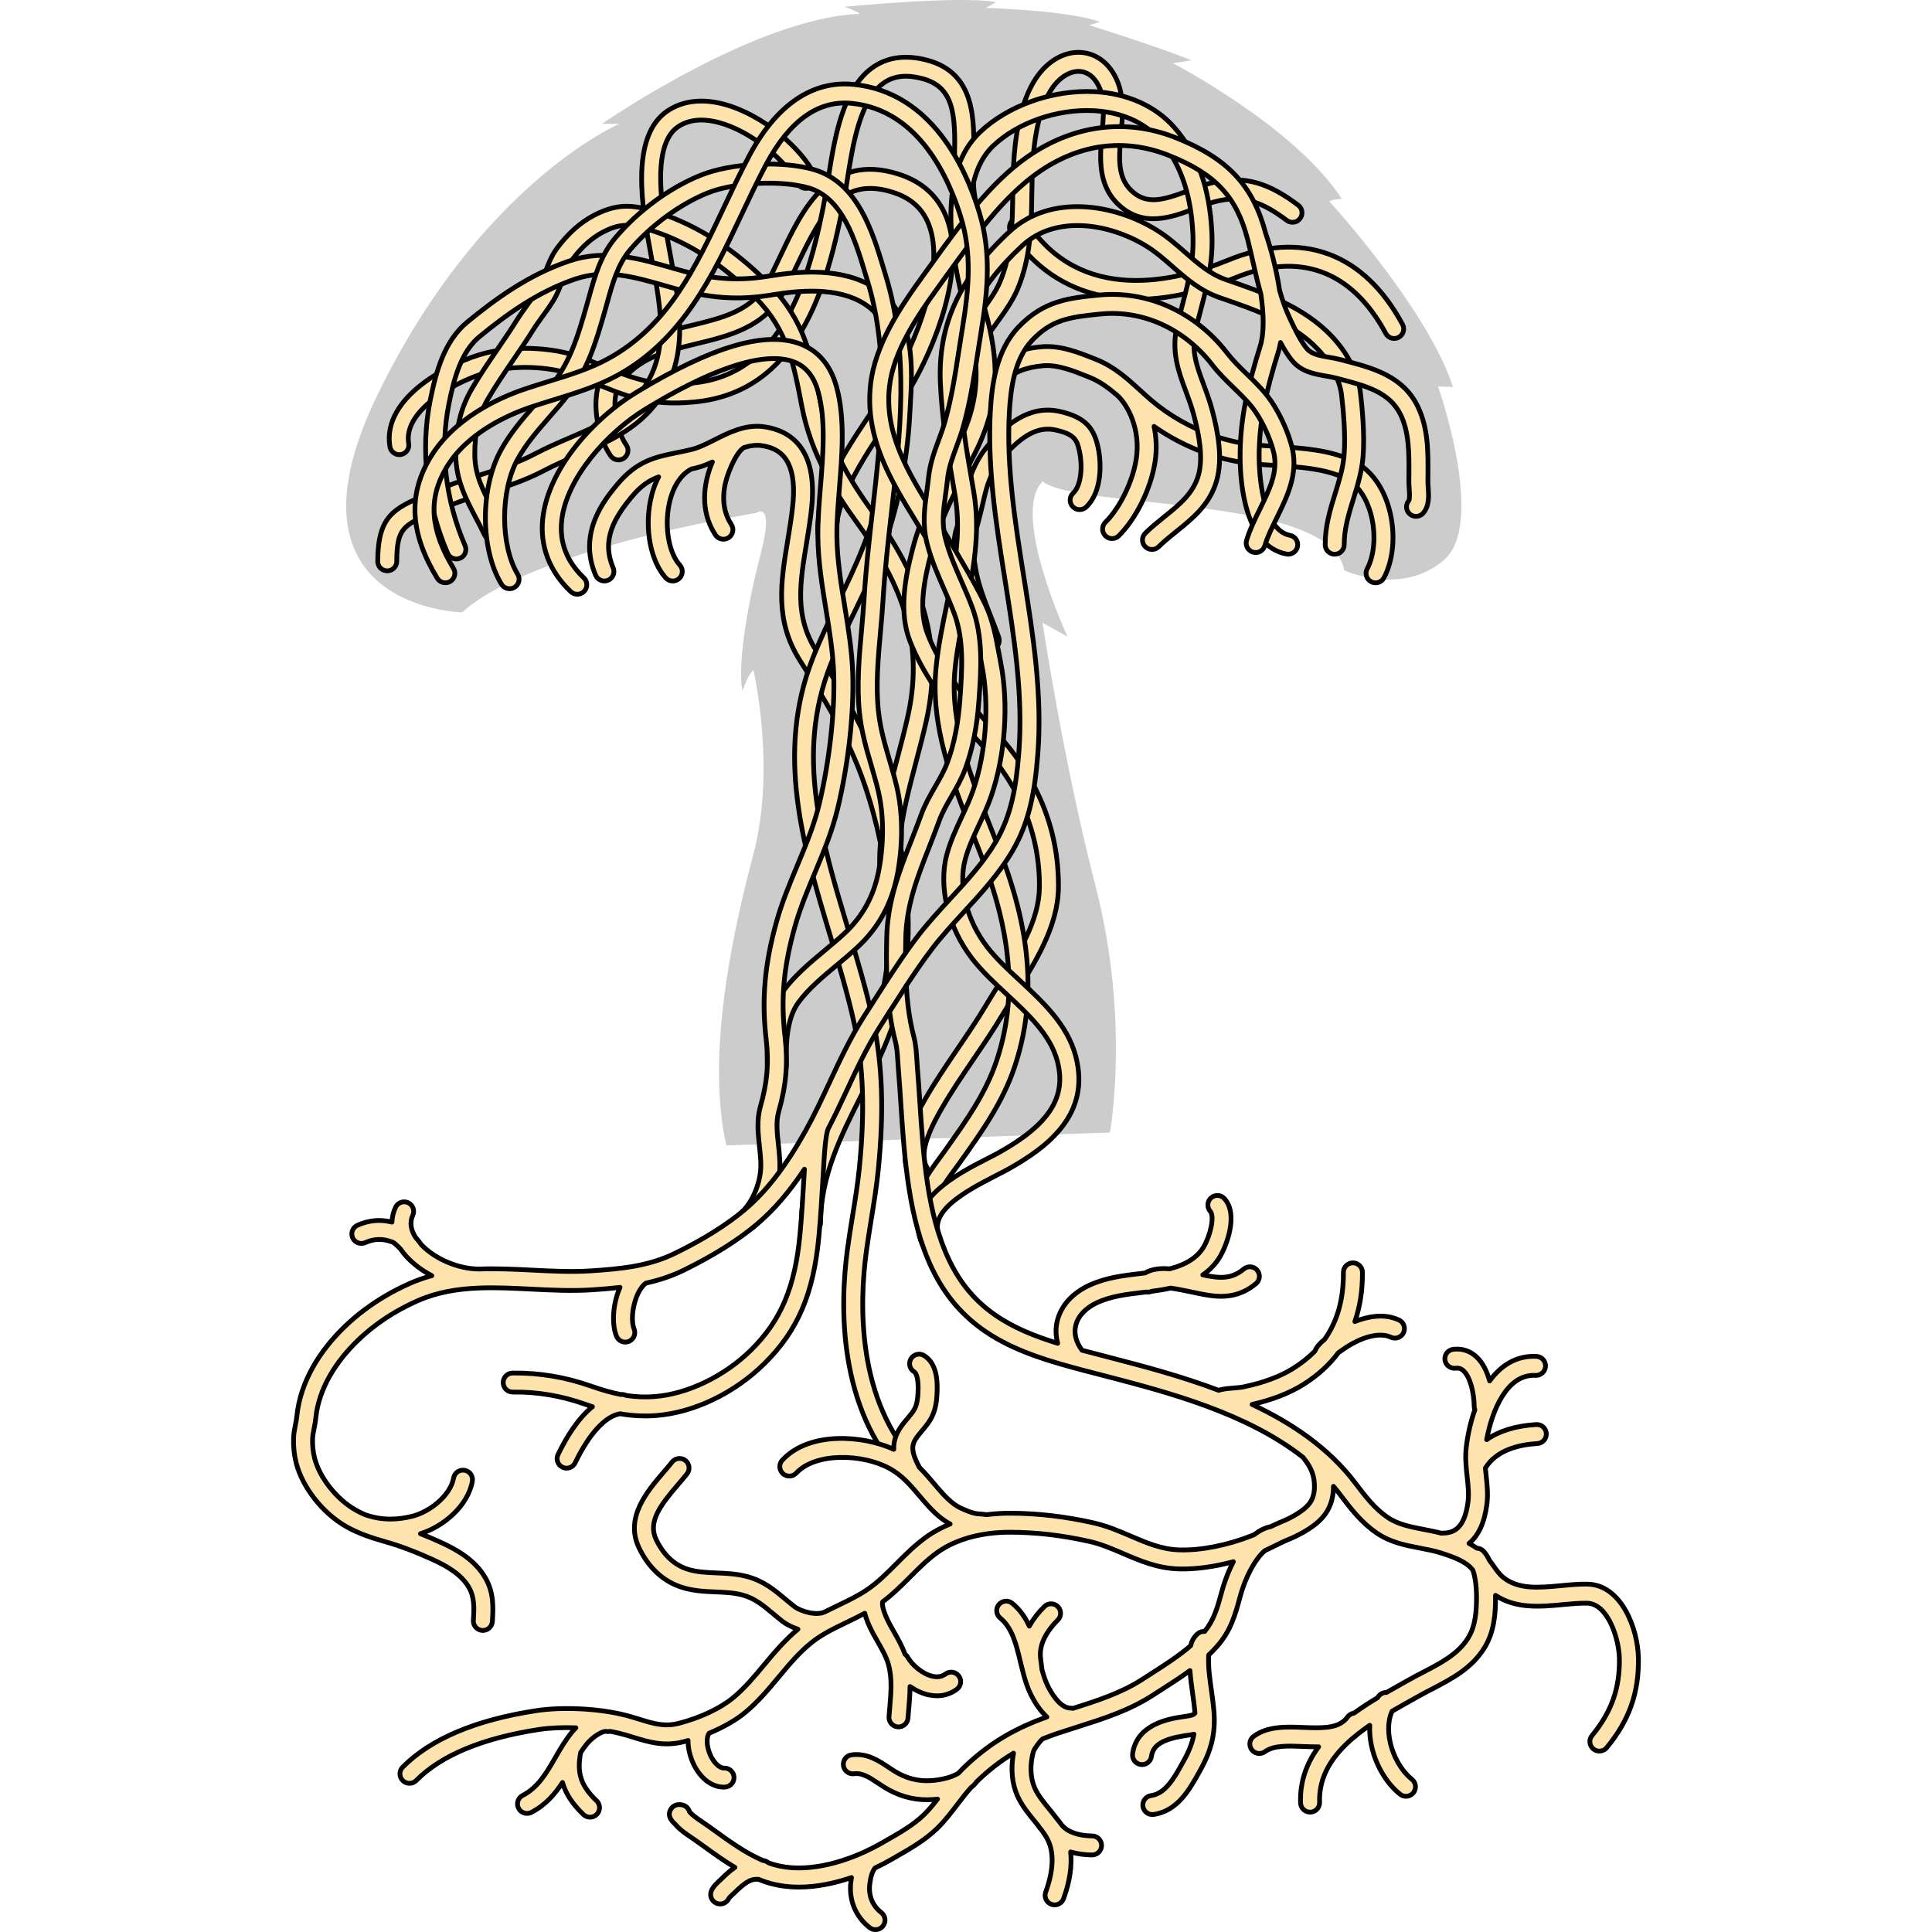
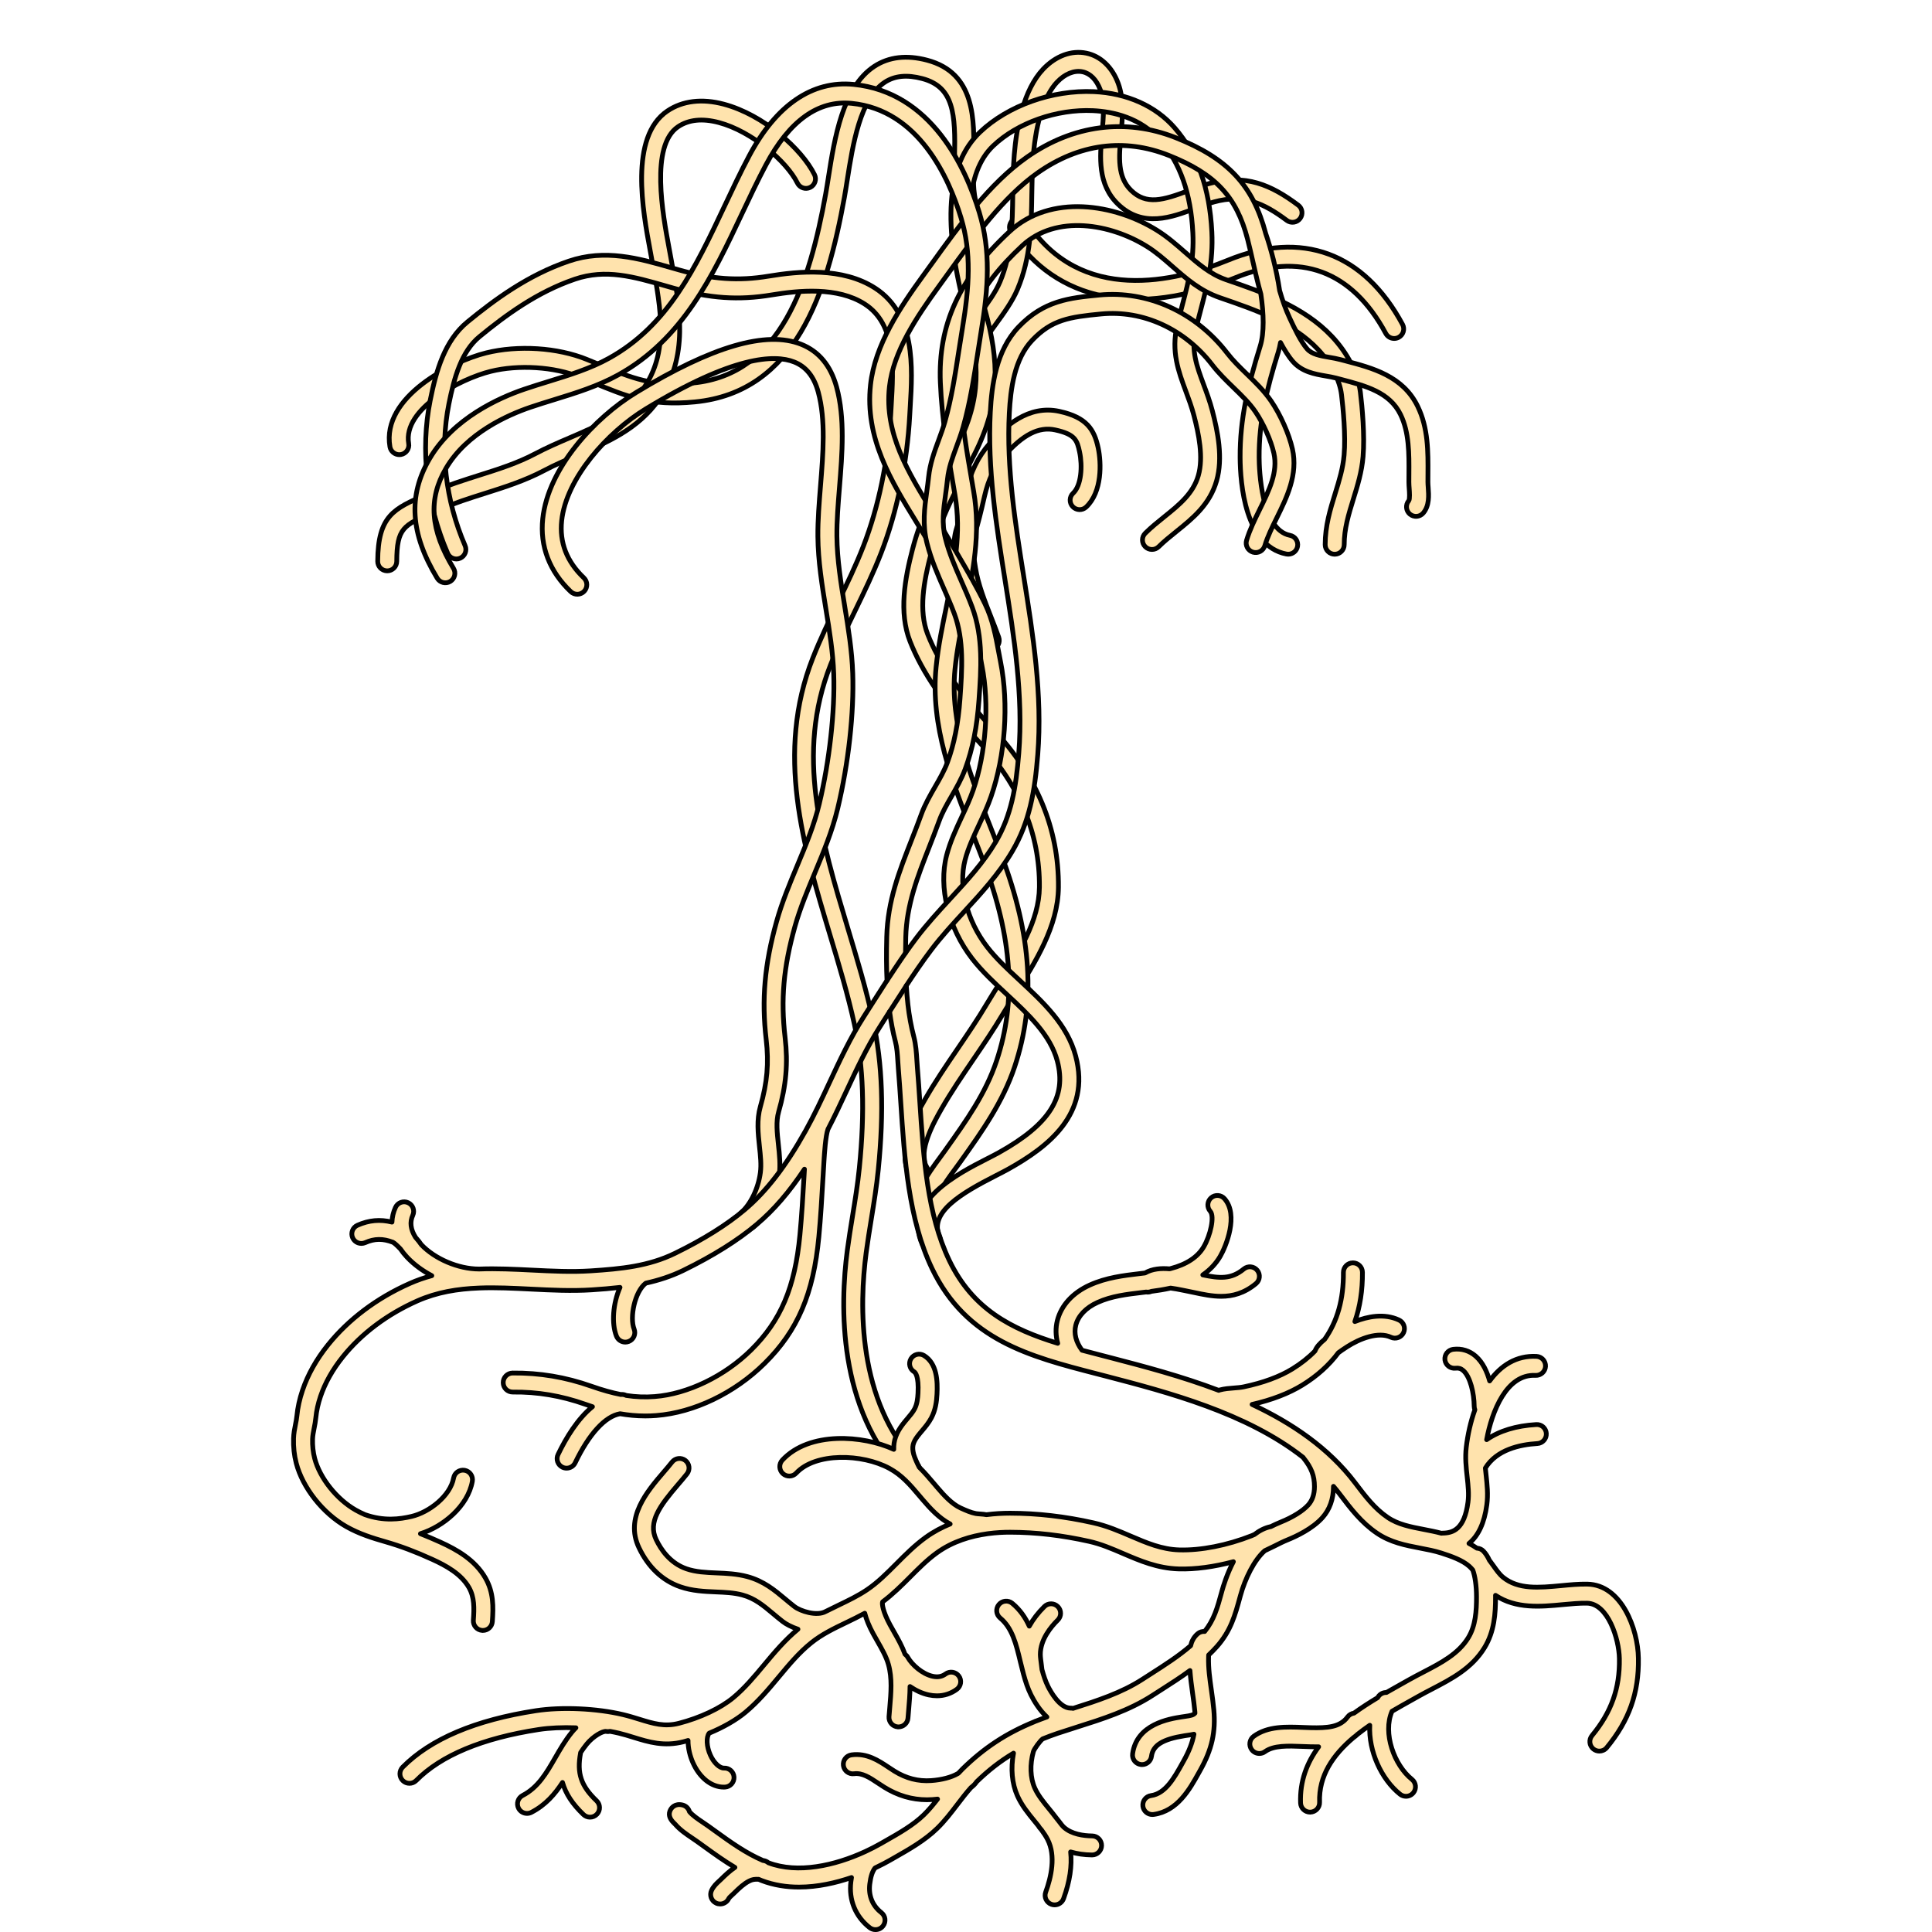
<svg xmlns="http://www.w3.org/2000/svg" version="1.1" id="Layer_1" width="800px" height="800px" viewBox="0 0 283.809 406.248" enable-background="new 0 0 283.809 406.248" xml:space="preserve">
  <g>
-     <path id="changecolor" fill="#CCCCCC" d="M97.831,107.845c0,0,3.939-2.895,0.822,8.953s-4.78,24.111-3.741,28.476   c1.247-3.741,2.296-4.364,2.296-4.364s4.789,20.576,0,38.658c-4.789,18.083-9.852,42.782-5.694,61.281l80.646-2.705   c0,0,4.332-23.426-3.022-51.855c-6.79-26.246-11.135-55.355-11.135-55.355l5.249,2.957c0,0-12.073-26.031-5.214-32.684   c7.274,6.028,60.858,2.747,63.391,18.708c0,0,11.938,5.563,20.941-2.124c9.004-7.689-1.213-36.52-1.213-36.52s0.607,0,3.136,0.102   c-5.261-16.389-25.999-39.049-25.999-39.049s0.506-0.404,2.631-0.506c-9.813-15.174-35.507-28.527-35.507-28.527s0,0,3.845-0.606   c-6.778-2.833-21.447-7.385-21.447-7.385s0,0,2.262-0.708c-6.742-2.429-24.012-2.934-24.012-2.934s0,0,2.226-1.215   c-7.79-1.416-32.17,1.012-32.17,1.012s0.988-0.01,3.557,1.457C97.662,3.646,65.374,26.028,65.374,26.028h3.669   c0,0-29.354,12.476-51.002,57.239s17.979,45.498,17.979,45.498S46.419,116.751,97.831,107.845z" />
    <g>
-       <path fill="#FFE3AD" stroke="#000000" stroke-linecap="round" stroke-linejoin="round" stroke-miterlimit="10" d="    M112.756,113.935c-1.029,0-1.903-0.789-1.991-1.832c-0.675-8.046,6.914-19.117,12.455-27.202c1.513-2.207,2.819-4.113,3.658-5.535    c4.095-6.939,10.872-22.581,7.215-32.116c-1.302-3.395-3.794-5.63-7.618-6.834c-10.38-3.269-14.63,3.811-19.926,14.987    c-0.973,2.052-1.979,4.174-3.034,6.086c-4.064,7.355-11.317,9.109-18.332,10.806c-6.402,1.549-12.45,3.012-16.115,8.557    c-2.032,3.073-0.612,9.883,1.391,12.699c0.64,0.899,0.43,2.148-0.471,2.789c-0.901,0.641-2.149,0.428-2.789-0.471    c-2.717-3.819-4.639-12.428-1.468-17.224c4.532-6.857,11.639-8.576,18.512-10.238c6.458-1.562,12.558-3.037,15.771-8.853    c0.996-1.803,1.932-3.775,2.921-5.864c4.572-9.646,10.263-21.653,24.742-17.091c4.993,1.573,8.409,4.674,10.151,9.219    c4.196,10.938-2.743,27.512-7.504,35.58c-0.908,1.539-2.25,3.497-3.804,5.764c-4.908,7.16-12.325,17.98-11.769,24.606    c0.092,1.101-0.726,2.067-1.826,2.161C112.868,113.933,112.812,113.935,112.756,113.935z" />
      <path fill="#FFE3AD" stroke="#000000" stroke-linecap="round" stroke-linejoin="round" stroke-miterlimit="10" d="M231.94,71.173    c-0.712,0-1.401-0.381-1.763-1.052c-7.137-13.237-18.103-17.282-31.708-11.696c-20.535,8.43-37.702,4.953-47.102-9.542    c-0.602-0.927-0.337-2.165,0.59-2.767c0.925-0.601,2.164-0.338,2.766,0.59c11.3,17.424,31.308,12.502,42.227,8.02    c15.562-6.389,28.611-1.596,36.749,13.497c0.523,0.972,0.161,2.186-0.812,2.71C232.586,71.095,232.261,71.173,231.94,71.173z" />
      <path fill="#FFE3AD" stroke="#000000" stroke-linecap="round" stroke-linejoin="round" stroke-miterlimit="10" d="M22.744,95.604    c-0.956,0-1.802-0.688-1.969-1.661c-1.819-10.563,13.124-17.979,20.22-19.738c6.724-1.668,15.043-1.129,21.188,1.375    c0.918,0.374,1.79,0.736,2.627,1.082c7.044,2.924,11.294,4.687,19.71,3.867c18.546-1.81,24.498-21.094,27.875-39.721    c0.202-1.117,0.396-2.355,0.603-3.67c1.248-7.946,2.956-18.83,9.644-23.198c3.046-1.989,6.773-2.421,11.076-1.287    c10.191,2.688,9.963,12.585,9.779,20.536c-0.088,3.778-0.17,7.347,0.683,9.967c0.341,1.051-0.233,2.18-1.284,2.521    c-1.053,0.343-2.179-0.234-2.521-1.283c-1.063-3.27-0.973-7.168-0.877-11.297c0.211-9.143-0.142-14.82-6.8-16.576    c-3.211-0.848-5.782-0.596-7.869,0.768c-5.199,3.396-6.748,13.265-7.879,20.471c-0.212,1.348-0.411,2.617-0.619,3.764    c-3.644,20.096-10.226,40.918-31.422,42.987c-9.408,0.917-14.272-1.101-21.632-4.153c-0.828-0.344-1.692-0.702-2.603-1.072    c-5.33-2.172-12.852-2.654-18.717-1.198c-6.432,1.596-18.497,7.881-17.241,15.178c0.188,1.089-0.543,2.123-1.632,2.311    C22.971,95.594,22.856,95.604,22.744,95.604z" />
      <path fill="#FFE3AD" stroke="#000000" stroke-linecap="round" stroke-linejoin="round" stroke-miterlimit="10" d="M20.201,120.035    c-0.004,0-0.007,0-0.011,0c-1.104-0.006-1.995-0.906-1.989-2.011c0.053-9.616,3.418-11.077,10.123-13.986l1.379-0.601    c3.185-1.399,6.506-2.45,9.717-3.467c4.211-1.332,8.188-2.59,11.918-4.57c2.353-1.249,4.823-2.311,7.212-3.336    c6.059-2.601,11.78-5.058,15.482-10.303c5.398-7.648,3.737-16.689,1.979-26.261l-0.493-2.678c-1.566-8.4-4.482-24.038,3.601-29.49    c3.18-2.146,7.271-2.642,11.832-1.433c8.36,2.215,16.422,9.422,19.097,14.829c0.489,0.989,0.084,2.189-0.906,2.679    c-0.994,0.49-2.19,0.084-2.68-0.905c-2.25-4.548-9.594-10.897-16.535-12.736c-3.462-0.917-6.343-0.619-8.571,0.883    c-5.906,3.983-3.203,18.476-1.904,25.44l0.495,2.688c1.83,9.964,3.722,20.268-2.646,29.29c-4.354,6.168-10.87,8.967-17.172,11.672    c-2.314,0.994-4.708,2.021-6.915,3.193c-4.052,2.15-8.39,3.523-12.586,4.852c-3.11,0.984-6.327,2.002-9.314,3.314l-1.396,0.607    c-6.354,2.758-7.677,3.332-7.715,10.34C22.195,119.147,21.301,120.035,20.201,120.035z" />
      <path fill="#FFE3AD" stroke="#000000" stroke-linecap="round" stroke-linejoin="round" stroke-miterlimit="10" d="M140.539,81.208    c-0.042,0-0.083,0-0.125-0.004c-1.103-0.067-1.941-1.017-1.873-2.119c0.302-4.879,3.339-9.057,6.276-13.097    c1.713-2.354,3.33-4.579,4.236-6.729c2.508-5.953,2.597-12.014,2.689-18.432c0.04-2.717,0.08-5.525,0.315-8.354    c0.479-5.763,1.923-13.554,6.077-17.942c2.626-2.774,5.93-3.999,9.064-3.356c2.996,0.613,5.438,2.92,6.701,6.33    c1.261,3.409,0.923,7.166,0.596,10.799c-0.43,4.773-0.801,8.896,2.138,11.742c3.194,3.089,6.69,2.074,12.071,0.036    c1.407-0.533,2.862-1.085,4.299-1.479c7.705-2.115,13.067,0.283,18.754,4.537c0.885,0.662,1.064,1.915,0.403,2.799    c-0.66,0.885-1.914,1.066-2.8,0.404c-4.881-3.652-9.146-5.576-15.297-3.883c-1.256,0.344-2.561,0.839-3.941,1.362    c-4.908,1.861-11.02,4.179-16.271-0.901c-4.312-4.176-3.795-9.914-3.339-14.977c0.3-3.338,0.584-6.489-0.364-9.051    c-0.783-2.115-2.115-3.465-3.751-3.801c-1.748-0.357-3.703,0.439-5.358,2.188c-2.618,2.768-4.393,8.281-4.995,15.525    c-0.224,2.691-0.264,5.431-0.302,8.08c-0.095,6.518-0.193,13.256-3.004,19.926c-1.085,2.576-2.916,5.094-4.687,7.529    c-2.601,3.576-5.29,7.275-5.52,10.991C142.468,80.392,141.587,81.208,140.539,81.208z" />
      <g>
-         <path fill="#FFE3AD" stroke="#000000" stroke-linecap="round" stroke-linejoin="round" stroke-miterlimit="10" d="     M111.321,84.735c-1.848-9.655-3.308-17.28-10.786-24.925c-7.139-7.295-14.951-12.361-23.221-15.057     c-4.696-1.531-8.181-2.323-13.609,0.508c-2.86,1.49-5.479,3.82-7.784,6.924c-1.229,1.654-1.901,3.468-2.552,5.221     c-0.481,1.301-0.938,2.529-1.592,3.621c-0.649,1.082-1.395,2.107-2.185,3.193c-0.719,0.989-1.462,2.012-2.138,3.096     c-1.294,2.072-2.705,4.139-4.07,6.137c-1.847,2.703-3.757,5.5-5.455,8.42c-2.307,3.965-3.39,8.529-3.312,13.954     c0.077,5.198,2.203,9.231,4.259,13.132c0.607,1.15,1.235,2.342,1.805,3.552c0.471,1.001,1.668,1.427,2.661,0.958     c1-0.471,1.429-1.662,0.958-2.662c-0.608-1.292-1.258-2.523-1.885-3.713c-2.005-3.803-3.735-7.086-3.798-11.324     c-0.068-4.678,0.838-8.565,2.769-11.886c1.626-2.795,3.494-5.529,5.301-8.175c1.388-2.031,2.823-4.132,4.161-6.274     c0.602-0.964,1.271-1.886,1.98-2.862c0.806-1.107,1.639-2.254,2.378-3.488c0.847-1.41,1.389-2.873,1.913-4.287     c0.578-1.559,1.123-3.03,2.012-4.227c1.941-2.613,4.103-4.553,6.423-5.762c3.951-2.059,6.131-1.683,10.52-0.252     c7.651,2.494,14.919,7.222,21.602,14.053c6.636,6.781,7.929,13.533,9.718,22.879c1.954,10.202,7.092,18.262,11.858,24.799     c10.426,14.299,13.536,26.382,10.402,40.402c-0.616,2.756-1.357,5.573-2.075,8.297c-0.721,2.736-1.445,5.498-2.07,8.281     c-0.35-1.161-0.72-2.322-1.113-3.482c-3.549-10.463-8.89-18.909-14.056-27.078c-4.506-7.123-3.344-14.159-1.999-22.305     c0.411-2.493,0.837-5.07,1.113-7.754c1.286-12.485-4.616-16.072-9.794-16.883c-2.051-0.32-3.952-0.02-5.729,0.554     c-0.02,0.007-0.039,0.009-0.059,0.017c-0.011,0.004-0.021,0.011-0.031,0.016c-1.682,0.552-3.252,1.341-4.728,2.088     c-1.712,0.867-3.328,1.686-4.936,2.076c-1.106,0.268-2.141,0.479-3.118,0.677c-4.469,0.909-8.328,1.694-12.48,6.671     c-2.52,3.021-8.422,10.096-4.55,19.096c0.436,1.014,1.614,1.482,2.627,1.047c1.015-0.438,1.483-1.613,1.047-2.629     c-2.549-5.925,0.391-10.688,3.948-14.951c1.912-2.293,3.658-3.429,5.622-4.151c-0.781,1.487-1.373,3.199-1.749,5.103     c-1.199,6.072,0.133,12.707,3.238,16.134c0.396,0.437,0.938,0.657,1.483,0.657c0.479,0,0.959-0.171,1.342-0.518     c0.818-0.742,0.881-2.007,0.14-2.825c-2.274-2.51-3.233-7.84-2.279-12.673c0.721-3.646,2.439-6.375,4.722-7.533     c0.315-0.071,0.624-0.137,0.951-0.217c1.2-0.291,2.343-0.746,3.455-1.256c-0.094,0.229-0.188,0.442-0.281,0.682     c-2.085,5.409-1.756,10.615,0.929,14.66c0.385,0.58,1.021,0.894,1.668,0.894c0.38,0,0.764-0.108,1.104-0.333     c0.92-0.611,1.171-1.853,0.56-2.773c-2.627-3.957-1.459-8.596-0.528-11.008c1.548-4.016,2.819-4.959,3.22-5.168     c1.254-0.394,2.508-0.584,3.794-0.382c3.264,0.511,7.48,2.364,6.435,12.521c-0.265,2.563-0.68,5.078-1.082,7.512     c-1.416,8.58-2.754,16.684,2.565,25.096c5.041,7.971,10.253,16.213,13.648,26.225c1.375,4.053,2.469,8.118,3.297,12.139     c-0.378,4.6-0.153,9.249,1.15,13.938c0.114,0.412,0.358,0.748,0.665,1c0.248,7.444-0.555,14.433-2.462,20.514     c-1.731,5.521-4.364,10.745-6.91,15.797c-4.403,8.74-8.957,17.776-9.031,28.639c-0.008,1.105,0.882,2.006,1.986,2.014     c0.005,0,0.009,0,0.014,0c1.099,0,1.992-0.887,2-1.986c0.067-9.926,4.214-18.154,8.604-26.865     c2.618-5.195,5.325-10.568,7.154-16.4c3.298-10.52,3.544-23.504,0.854-36.938c0.526-5.545,1.998-11.141,3.519-16.914     c0.727-2.76,1.479-5.613,2.111-8.444c3.365-15.056-0.051-28.511-11.074-43.63C117.978,101.75,113.128,94.162,111.321,84.735z" />
        <path fill="#FFE3AD" stroke="#000000" stroke-linecap="round" stroke-linejoin="round" stroke-miterlimit="10" d="M161.54,86.499     c-6.54-1.435-11.505,3.185-14.676,6.782c-2.417,2.744-3.993,5.967-4.96,10.139l-0.097,0.418     c-0.573,2.473-1.165,5.029-1.906,7.347c-0.921,2.884-0.391,6.171,0.035,8.813l0.018,0.108c0.614,3.81,2.081,7.534,3.499,11.134     c0.561,1.422,1.089,2.764,1.559,4.092c0.291,0.82,1.063,1.332,1.886,1.332c0.222,0,0.447-0.037,0.668-0.115     c1.041-0.368,1.586-1.512,1.218-2.553c-0.494-1.393-1.061-2.831-1.608-4.221c-1.34-3.404-2.727-6.922-3.271-10.306l-0.018-0.109     c-0.377-2.337-0.805-4.985-0.174-6.958c0.791-2.473,1.401-5.11,1.992-7.662l0.097-0.418c0.822-3.549,2.076-6.139,4.065-8.396     c4.03-4.575,7.367-6.276,10.816-5.52c4.141,0.909,4.578,2.141,5.105,4.617c0.635,2.988,0.374,7.049-1.359,8.684     c-0.803,0.758-0.84,2.024-0.082,2.828c0.759,0.803,2.024,0.839,2.828,0.082c3.396-3.205,3.186-9.318,2.525-12.426     C168.866,90.271,167.264,87.755,161.54,86.499z" />
-         <path fill="#FFE3AD" stroke="#000000" stroke-linecap="round" stroke-linejoin="round" stroke-miterlimit="10" d="     M230.557,105.929c-1.415-4.268-4.002-7.47-7.285-9.016c-4.942-2.327-10.475-2.677-15.825-3.016     c-1.938-0.122-3.77-0.238-5.547-0.444c-4.971-0.577-10.058-2.268-14.712-4.89c-2.308-1.299-4.464-2.804-6.407-4.47     c-0.773-0.663-1.521-1.347-2.264-2.024c-2.664-2.433-5.42-4.947-9.182-6.46l-0.2-0.081c-3.452-1.387-7.372-2.959-11.347-2.609     c-4.666,0.41-8.234,1.928-10.605,4.512c-1.143,1.246-1.949,2.693-2.729,4.093c-0.508,0.913-0.988,1.774-1.529,2.523     c-0.391,0.54-0.762,1.14-1.121,1.722c-0.791,1.277-1.609,2.6-2.531,3.166c-0.94,0.58-1.233,1.813-0.654,2.752     c0.579,0.941,1.81,1.232,2.752,0.654c1.728-1.063,2.847-2.872,3.834-4.468c0.338-0.544,0.656-1.06,0.963-1.483     c0.679-0.939,1.239-1.946,1.781-2.92c0.698-1.252,1.357-2.436,2.182-3.334c1.698-1.851,4.317-2.908,8.008-3.232     c3.042-0.268,6.47,1.117,9.504,2.337l0.201,0.081c2.221,0.893,4.069,2.264,5.866,3.814l0,0c2.16,1.938,5.002,7.127,3.977,13.48     c-0.765,4.738-3.428,10.172-6.476,13.213c-0.782,0.781-0.784,2.047-0.004,2.829c0.391,0.392,0.903,0.587,1.416,0.587     c0.511,0,1.022-0.194,1.412-0.584c3.646-3.637,6.7-9.828,7.601-15.408c0.432-2.678,0.303-5.25-0.191-7.591     c1.211,0.851,2.474,1.65,3.781,2.388c5.113,2.88,10.72,4.739,16.214,5.377c1.882,0.219,3.851,0.343,5.756,0.463     c4.976,0.314,10.121,0.641,14.374,2.643c2.281,1.074,4.125,3.438,5.192,6.656c1.403,4.233,1.202,9.223-0.503,12.416     c-0.52,0.975-0.151,2.186,0.823,2.706c0.3,0.16,0.622,0.236,0.939,0.236c0.715,0,1.406-0.384,1.767-1.059     C232.009,117.326,232.311,111.219,230.557,105.929z" />
      </g>
      <path fill="#FFE3AD" stroke="#000000" stroke-linecap="round" stroke-linejoin="round" stroke-miterlimit="10" d="    M132.012,248.542c-0.655,0-1.297-0.322-1.681-0.912c-3.43-5.292,1.036-13.098,2.942-16.432c2.1-3.67,4.525-7.232,6.871-10.678    c2.063-3.031,4.197-6.165,6.08-9.334c0.852-1.432,1.747-2.852,2.694-4.354c4.111-6.518,8.362-13.256,8.423-20.286    c0.097-11.234-4.206-21.541-12.786-30.633c-7.009-7.425-11.861-14.511-14.423-21.06c-2.389-6.105-1.07-13.229,0.534-19.391    c1.832-7.035,4.877-12.912,8.102-19.134l1.22-2.36c5.267-10.252,4.756-17.889,2.094-27.617    c-5.25-19.186-4.339-31.807,2.783-38.584c5.855-5.572,15.258-8.9,23.93-8.496c6.973,0.329,13.004,3.031,16.983,7.607    c4.801,5.521,7.358,12.684,7.82,21.895c0.314,6.277-0.958,11.129-2.306,16.266c-0.362,1.379-0.735,2.801-1.094,4.306    c-1.019,4.284,0.228,7.633,1.671,11.51c0.643,1.726,1.307,3.511,1.83,5.507c1.143,4.359,2.277,9.976,0.895,14.751    c-1.452,5.014-5.022,7.886-8.475,10.663c-1.321,1.064-2.569,2.068-3.706,3.189c-0.786,0.774-2.052,0.767-2.828-0.02    c-0.775-0.786-0.768-2.053,0.02-2.828c1.279-1.264,2.666-2.379,4.007-3.457c3.106-2.5,6.039-4.859,7.141-8.66    c1.11-3.836,0.091-8.762-0.922-12.624c-0.473-1.804-1.102-3.493-1.71-5.126c-1.53-4.112-3.113-8.364-1.813-13.831    c0.365-1.536,0.745-2.987,1.115-4.395c1.322-5.039,2.464-9.391,2.181-15.05c-0.416-8.283-2.654-14.652-6.845-19.471    c-4.173-4.799-10-6.041-14.154-6.237c-7.631-0.353-15.879,2.543-20.982,7.399c-5.875,5.59-6.44,17.24-1.684,34.63    c2.849,10.409,3.442,19.142-2.393,30.5l-1.227,2.374c-3.118,6.016-6.063,11.699-7.782,18.301    c-1.516,5.82-2.647,11.899-0.681,16.926c2.375,6.068,6.952,12.721,13.606,19.771c9.314,9.868,13.983,21.109,13.878,33.412    c-0.07,8.168-4.836,15.722-9.039,22.386c-0.934,1.479-1.815,2.877-2.639,4.263c-1.946,3.275-4.115,6.461-6.213,9.542    c-2.303,3.382-4.684,6.879-6.705,10.413c-1.412,2.469-5.162,9.023-3.058,12.27c0.601,0.926,0.336,2.165-0.591,2.766    C132.762,248.438,132.385,248.542,132.012,248.542z" />
      <path fill="#FFE3AD" stroke="#000000" stroke-linecap="round" stroke-linejoin="round" stroke-miterlimit="10" d="    M130.244,311.292c-0.526,0-1.053-0.207-1.445-0.618c-13.891-14.521-13.388-36.164-11.851-47.773    c0.317-2.406,0.712-4.835,1.094-7.185c0.542-3.333,1.102-6.779,1.438-10.151c1.187-11.881,0.861-21.444-1.024-30.099    c-1.374-6.306-3.307-12.736-5.176-18.956c-5.634-18.746-11.46-38.13-3.591-58.139c1.579-4.016,3.474-7.929,5.306-11.712    c1.862-3.848,3.788-7.824,5.345-11.846c3.181-8.215,5.218-18.04,5.736-27.667c0.033-0.613,0.07-1.242,0.109-1.884    c0.479-8,1.023-17.067-5.56-21.316c-5.719-3.691-13.912-2.871-19.578-1.932c-6.992,1.16-12.975,0.746-20.642-1.424l-1.649-0.471    c-6.771-1.945-12.618-3.623-19.096-1.418c-8.007,2.729-14.637,7.646-20.064,12.098c-3.789,3.106-5.33,8.642-6.432,14.16    c-1.929,9.675-0.717,20.253,3.414,29.786c0.439,1.014-0.026,2.191-1.04,2.63c-1.013,0.439-2.19-0.025-2.63-1.039    c-4.451-10.273-5.754-21.693-3.666-32.159c1.246-6.248,3.056-12.567,7.816-16.472c5.706-4.678,12.7-9.855,21.313-12.79    c7.662-2.611,14.692-0.593,21.489,1.358l1.635,0.468c7.057,1.997,12.531,2.38,18.897,1.326c6.321-1.048,15.519-1.926,22.402,2.517    c8.546,5.518,7.873,16.73,7.382,24.918c-0.037,0.633-0.075,1.253-0.107,1.858c-0.54,10.037-2.671,20.3-6,28.896    c-1.615,4.173-3.577,8.226-5.475,12.144c-1.8,3.717-3.66,7.561-5.184,11.434c-7.362,18.719-1.989,36.597,3.699,55.523    c1.891,6.293,3.846,12.799,5.253,19.256c1.978,9.076,2.326,19.037,1.097,31.348c-0.35,3.495-0.92,7.003-1.471,10.395    c-0.377,2.321-0.767,4.721-1.077,7.068c-1.442,10.898-1.96,31.17,10.776,44.484c0.764,0.798,0.735,2.064-0.063,2.828    C131.239,311.108,130.741,311.292,130.244,311.292z" />
-       <path fill="#FFE3AD" stroke="#000000" stroke-linecap="round" stroke-linejoin="round" stroke-miterlimit="10" d="    M102.127,226.053c-1.08,0-1.97-0.86-1.998-1.947c-0.133-4.993,0.12-11.281,3.269-15.615c2.399-3.304,5.671-6.031,8.834-8.669    c1.457-1.215,2.834-2.363,4.116-3.553c3.819-3.545,6.176-7.846,7.201-13.146c1.116-5.765,1.078-11.899-0.104-16.832    c-0.442-1.849-0.969-3.653-1.479-5.399c-0.999-3.42-2.032-6.957-2.45-10.902c-0.623-5.879-0.085-11.832,0.435-17.591    c0.2-2.214,0.407-4.504,0.539-6.72c0.354-5.971,1.055-12.105,1.731-18.037c1.846-16.168,3.755-32.887-1.01-48.5l-0.457-1.516    c-2.143-7.141-4.81-16.025-11.914-18.109c-5.729-1.68-15.642-1.195-21.218,1.035c-5.824,2.331-12.103,6.942-16.386,12.033    c-2.554,3.036-3.633,6.934-4.776,11.06c-0.181,0.653-0.361,1.306-0.548,1.952c-1.786,6.206-3.474,12.068-7.714,17.486    c-1.243,1.588-2.558,3.094-3.829,4.551c-2.519,2.883-4.896,5.606-6.717,8.875c-3.686,6.619-3.692,18.176-0.014,24.246    c0.573,0.945,0.271,2.174-0.674,2.747c-0.941,0.571-2.174,0.271-2.746-0.674c-4.464-7.364-4.491-20.309-0.061-28.266    c2.024-3.636,4.654-6.647,7.197-9.56c1.237-1.417,2.517-2.881,3.692-4.385c3.762-4.807,5.345-10.306,7.021-16.129    c0.183-0.633,0.359-1.271,0.537-1.913c1.207-4.357,2.455-8.863,5.57-12.565c4.751-5.648,11.465-10.573,17.96-13.172    c6.48-2.594,17.169-3.113,23.829-1.16c9.187,2.694,12.327,13.157,14.62,20.797l0.452,1.498    c5.007,16.408,3.051,33.547,1.158,50.121c-0.671,5.88-1.365,11.959-1.714,17.821c-0.135,2.277-0.345,4.599-0.547,6.843    c-0.503,5.565-1.022,11.32-0.44,16.809c0.38,3.59,1.317,6.803,2.311,10.203c0.523,1.793,1.065,3.646,1.53,5.59    c1.31,5.467,1.36,12.218,0.141,18.522c-1.193,6.164-3.943,11.175-8.408,15.317c-1.359,1.263-2.842,2.498-4.275,3.693    c-2.976,2.48-6.052,5.047-8.159,7.947c-2.441,3.36-2.622,8.798-2.507,13.159c0.029,1.104-0.842,2.022-1.946,2.052    C102.163,226.053,102.145,226.053,102.127,226.053z" />
      <path fill="#FFE3AD" stroke="#000000" stroke-linecap="round" stroke-linejoin="round" stroke-miterlimit="10" d="    M133.306,257.933c-1.027,0-1.9-0.787-1.99-1.828c-0.446-5.154,2.458-9.098,5.02-12.578c0.371-0.504,0.742-1.008,1.102-1.514    l0.277-0.389c4.285-6.023,8.334-11.713,10.628-18.588c4.179-12.518,3.318-25.779-2.707-41.733    c-0.706-1.868-1.448-3.753-2.197-5.653c-4.454-11.304-9.061-22.994-7.82-35.383c0.443-4.428,1.331-8.701,2.19-12.834    c1.634-7.859,3.177-15.282,1.771-23.392l-0.141-0.812c-1.28-7.38-2.604-15.012-2.924-22.785    c-0.501-12.159,3.977-21.945,14.521-31.729c8.689-8.065,22.168-5.809,31.015-0.296c2.229,1.39,4.116,3.046,5.941,4.647    c2.685,2.357,5.221,4.584,8.59,5.744c7.662,2.637,16.299,5.608,22.244,11.915c3.348,3.55,5.538,7.849,6.011,11.793    c0.371,3.094,0.937,8.96,0.56,13.489c-0.267,3.209-1.165,6.106-2.034,8.908c-0.995,3.212-1.936,6.245-1.932,9.622    c0.001,1.104-0.893,2.001-1.997,2.003c-0.001,0-0.002,0-0.003,0c-1.104,0-1.999-0.895-2-1.998    c-0.005-3.984,1.071-7.455,2.111-10.812c0.843-2.716,1.638-5.282,1.868-8.056c0.348-4.178-0.191-9.738-0.544-12.682    c-0.368-3.066-2.219-6.627-4.95-9.524c-5.27-5.589-13.06-8.271-20.594-10.862c-4.156-1.432-7.111-4.025-9.97-6.535    c-1.782-1.564-3.465-3.043-5.417-4.259c-7.595-4.731-19.025-6.804-26.179-0.167c-9.738,9.037-13.699,17.6-13.245,28.632    c0.31,7.513,1.553,14.679,2.869,22.267l0.141,0.813c1.535,8.859-0.159,17.008-1.797,24.889c-0.838,4.031-1.704,8.2-2.126,12.418    c-1.144,11.426,3.282,22.657,7.562,33.519c0.756,1.917,1.505,3.819,2.218,5.706c6.368,16.861,7.245,30.975,2.76,44.414    c-2.484,7.441-6.896,13.643-11.164,19.64l-0.276,0.388c-0.372,0.523-0.756,1.045-1.141,1.567    c-2.351,3.193-4.571,6.209-4.256,9.861c0.096,1.101-0.72,2.069-1.82,2.165C133.421,257.93,133.363,257.933,133.306,257.933z" />
      <path fill="#FFE3AD" stroke="#000000" stroke-linecap="round" stroke-linejoin="round" stroke-miterlimit="10" d="M95.914,258.511    c-0.557,0-1.109-0.23-1.505-0.682c-0.729-0.831-0.646-2.095,0.186-2.822c2.036-1.785,3.635-5.1,4.074-8.445    c0.22-1.67,0.019-3.529-0.194-5.496c-0.297-2.75-0.604-5.594,0.188-8.366c1.449-5.073,1.805-9.155,1.228-14.086    c-0.986-8.431-0.336-15.852,2.176-24.815c1.157-4.129,2.786-8.027,4.36-11.797c1.823-4.363,3.546-8.484,4.619-12.972    c2.147-8.973,3.313-19.448,3.044-27.337c-0.153-4.5-0.902-9.086-1.626-13.521c-0.816-5.003-1.661-10.176-1.705-15.411    c-0.028-3.384,0.268-7.04,0.553-10.575c0.552-6.822,1.122-13.876-0.478-19.748c-0.886-3.252-2.539-5.32-5.053-6.322    c-4.134-1.645-12.906-1.273-31.213,9.87c-8.064,4.909-16.728,14.559-17.683,23.503c-0.489,4.57,1.08,8.613,4.661,12.016    c0.802,0.761,0.834,2.027,0.073,2.828c-0.762,0.802-2.027,0.832-2.827,0.072c-4.469-4.244-6.504-9.549-5.885-15.341    c1.144-10.711,10.952-21.242,19.58-26.495c16.051-9.77,27.429-13.097,34.772-10.168c3.71,1.477,6.211,4.501,7.433,8.986    c1.783,6.547,1.185,13.956,0.605,21.121c-0.291,3.606-0.566,7.014-0.54,10.22c0.041,4.927,0.86,9.946,1.652,14.8    c0.745,4.559,1.515,9.273,1.677,14.029c0.285,8.348-0.894,18.967-3.151,28.404c-1.148,4.801-3.015,9.266-4.818,13.584    c-1.528,3.658-3.109,7.439-4.2,11.334c-2.394,8.543-2.988,15.285-2.055,23.271c0.635,5.423,0.229,10.103-1.354,15.649    c-0.577,2.021-0.324,4.36-0.056,6.837c0.229,2.115,0.465,4.303,0.184,6.447c-0.567,4.318-2.639,8.507-5.404,10.933    C96.852,258.347,96.382,258.511,95.914,258.511z" />
      <path fill="#FFE3AD" stroke="#000000" stroke-linecap="round" stroke-linejoin="round" stroke-miterlimit="10" d="    M239.089,102.457c-0.028-0.395-0.058-0.77-0.058-1.098c0-0.533,0.004-1.07,0.008-1.611c0.033-4.789,0.067-9.74-2.165-14.32    c-3.103-6.367-9.521-8.053-15.185-9.539l-0.979-0.258c-0.81-0.215-1.642-0.359-2.445-0.499c-1.876-0.325-3.648-0.632-4.625-1.755    c-1.379-1.586-2.69-4.391-3.671-6.489c-0.872-1.864-1.542-3.794-2.116-5.779c-0.686-4.593-1.903-9.034-2.928-12.009    c-2.675-10.146-7.996-15.812-18.922-20.148c-10.501-4.168-21.62-2.706-31.313,4.111c-7.822,5.503-14.221,14.385-19.866,22.221    c-0.633,0.879-1.257,1.744-1.872,2.591c-4.901,6.743-10.208,14.642-11.125,23.04c-1.223,11.188,4.324,20.213,9.688,28.941    c1.105,1.799,2.249,3.66,3.291,5.481c0.692,1.21,1.398,2.412,2.104,3.614c1.86,3.172,3.784,6.451,5.393,9.777    c1.375,2.842,1.934,5.852,2.525,9.039c0.137,0.734,0.274,1.473,0.422,2.218c1.605,8.063,0.878,18.346-1.854,26.194    c-0.653,1.877-1.492,3.672-2.38,5.571c-1.194,2.558-2.43,5.2-3.182,8.075c-1.759,6.721,0.344,15.256,5.357,21.742    c2.078,2.688,4.732,5.153,7.3,7.537c4.502,4.18,9.157,8.502,10.61,13.989c2.006,7.565-1.655,13.32-12.243,19.241    c-0.694,0.389-1.545,0.822-2.487,1.303c-6.208,3.168-17.765,9.067-13.66,18.026c0.337,0.734,1.062,1.167,1.819,1.167    c0.279,0,0.563-0.059,0.832-0.182c1.004-0.46,1.445-1.646,0.985-2.651c-2.314-5.051,4.581-9.092,11.842-12.798    c0.993-0.507,1.89-0.965,2.622-1.375c8.294-4.638,17.398-11.529,14.157-23.756c-1.75-6.605-6.837-11.328-11.756-15.896    c-2.562-2.377-4.98-4.624-6.857-7.053c-4.282-5.541-6.108-12.717-4.652-18.283c0.66-2.521,1.766-4.889,2.937-7.394    c0.892-1.907,1.813-3.88,2.533-5.95c2.994-8.604,3.761-19.443,2-28.29c-0.146-0.728-0.279-1.45-0.412-2.167    c-0.614-3.307-1.249-6.727-2.857-10.05c-1.679-3.471-3.645-6.82-5.545-10.06c-0.698-1.19-1.396-2.381-2.082-3.578    c-1.073-1.875-2.233-3.764-3.355-5.589c-5.241-8.53-10.192-16.587-9.119-26.413c0.811-7.422,5.785-14.794,10.385-21.122    c0.618-0.851,1.245-1.721,1.882-2.604c5.46-7.58,11.649-16.172,18.921-21.287c8.679-6.104,18.2-7.371,27.536-3.665    c9.773,3.88,14.27,8.664,16.589,17.653c0.412,1.598,0.788,3.258,1.151,4.861c0.499,2.203,1.008,4.441,1.64,6.671    c0.601,4.087,0.733,8.13-0.143,10.938c-2.64,8.473-4.266,15.348-4.221,23.426c0.031,5.537,1.042,18.596,9.727,20.283    c0.129,0.025,0.258,0.037,0.384,0.037c0.938,0,1.775-0.663,1.961-1.619c0.211-1.084-0.497-2.133-1.581-2.344    c-6.096-1.186-6.476-13.852-6.49-16.379c-0.042-7.563,1.515-14.107,4.039-22.215c0.191-0.614,0.333-1.273,0.453-1.952    c0.764,1.44,1.628,2.87,2.587,3.972c1.909,2.196,4.593,2.661,6.959,3.071c0.752,0.13,1.462,0.253,2.102,0.423l0.99,0.262    c5.3,1.392,10.307,2.706,12.604,7.422c1.821,3.737,1.791,8.213,1.761,12.541c-0.004,0.549-0.008,1.096-0.008,1.637    c0,0.414,0.031,0.888,0.067,1.387c0.052,0.719,0.159,2.215-0.102,2.555c-0.709,0.848-0.596,2.109,0.251,2.817    c0.85,0.708,2.109,0.597,2.817-0.251C239.366,106.31,239.212,104.173,239.089,102.457z" />
      <path fill="#FFE3AD" stroke="#000000" stroke-linecap="round" stroke-linejoin="round" stroke-miterlimit="10" d="    M272.568,333.101c-1.824-0.038-3.704,0.146-5.537,0.32c-4.621,0.435-8.981,0.846-12.188-1.758    c-0.758-0.617-1.366-1.479-2.011-2.393c-0.281-0.398-0.572-0.801-0.879-1.2c-0.33-0.722-0.734-1.374-1.238-1.905    c-0.373-0.393-0.866-0.598-1.367-0.619c-0.533-0.369-1.096-0.702-1.68-1c1.984-1.627,3.242-4.331,3.749-8.109    c0.297-2.215,0.064-4.317-0.159-6.351c-0.052-0.47-0.103-0.933-0.146-1.391c2.361-3.864,7.231-4.942,10.936-5.157    c1.103-0.064,1.944-1.01,1.881-2.112c-0.064-1.103-0.988-1.949-2.113-1.881c-4.248,0.246-7.769,1.327-10.433,3.175    c1.097-5.93,4.182-13.836,10.279-13.514c1.091,0.05,2.044-0.791,2.1-1.895c0.057-1.104-0.791-2.044-1.895-2.101    c-4.232-0.221-7.479,1.909-9.856,5.163c-0.523-1.893-1.408-3.875-2.913-5.197c-1.328-1.167-2.968-1.668-4.742-1.453    c-1.097,0.133-1.877,1.131-1.743,2.227c0.135,1.098,1.136,1.871,2.228,1.744c0.646-0.082,1.144,0.07,1.617,0.486    c1.489,1.309,2.288,4.785,2.308,7.543c0.002,0.252,0.055,0.49,0.143,0.713c-0.905,2.539-1.501,5.254-1.811,7.857    c-0.26,2.186-0.033,4.241,0.187,6.23c0.206,1.877,0.402,3.65,0.17,5.381c-0.761,5.674-3.141,6.455-5.369,6.47    c-0.075,0.001-0.147,0.015-0.222,0.024c-1.245-0.33-2.492-0.57-3.708-0.804c-2.778-0.533-5.402-1.037-7.589-2.526    c-2.737-1.863-4.694-4.444-6.768-7.178l-0.079-0.104c-5.57-7.344-13.314-12.558-21.654-16.472    c4.159-0.954,7.716-2.317,10.564-4.068c3.091-1.901,5.613-4.176,7.575-6.804c0.434-0.322,1.012-0.726,1.793-1.231    c2.752-1.782,6.631-3.249,9.256-2.024c1.001,0.467,2.191,0.034,2.658-0.968c0.467-1,0.034-2.19-0.967-2.657    c-3.117-1.454-6.596-0.735-9.273,0.322c1.086-3.118,1.625-6.571,1.594-10.36c-0.009-1.099-0.902-1.982-2-1.982    c-0.005,0-0.011,0-0.017,0c-1.104,0.009-1.992,0.912-1.983,2.016c0.047,5.615-1.261,10.275-3.955,14.08    c-1.025,0.829-1.715,1.614-2.018,2.435c-1.353,1.394-2.938,2.647-4.759,3.767c-2.668,1.641-6.109,2.911-10.229,3.775    c-0.628,0.132-1.319,0.185-2.052,0.24c-0.973,0.074-1.978,0.15-2.999,0.42c-0.073,0.02-0.138,0.051-0.207,0.078    c-7.801-2.969-15.737-5.043-22.615-6.836l-2.115-0.549c-1.358-0.352-2.697-0.698-4.016-1.051c-1.287-1.733-1.743-3.55-1.31-5.258    c0.505-1.988,2.138-3.695,4.599-4.807c2.914-1.317,6.059-1.688,9.388-2.082c0.264-0.031,0.531-0.064,0.798-0.097    c0.372,0.062,0.757,0.017,1.114-0.138c1.336-0.173,2.688-0.389,4.039-0.688c0.839,0.105,1.668,0.27,2.329,0.401l0.606,0.12    c0.672,0.128,1.324,0.268,1.959,0.402c1.886,0.401,3.799,0.809,5.737,0.809c2.402,0,4.842-0.625,7.312-2.664    c0.852-0.703,0.972-1.963,0.269-2.814c-0.703-0.853-1.962-0.973-2.815-0.27c-2.707,2.234-5.16,1.961-8.625,1.246    c1.532-1.064,2.757-2.364,3.654-3.898c1.201-2.051,3.945-8.68,0.911-12.127c-0.728-0.828-1.993-0.91-2.822-0.18    c-0.829,0.729-0.91,1.993-0.18,2.822c0.956,1.087,0.036,5.078-1.361,7.463c-1.272,2.176-3.616,3.719-6.964,4.588    c-0.08,0.02-0.161,0.034-0.24,0.055c-1.754-0.15-3.607-0.023-5.145,0.87c-0.348,0.042-0.692,0.085-1.046,0.126    c-3.484,0.412-7.087,0.838-10.564,2.409c-3.594,1.624-6.019,4.275-6.829,7.468c-0.398,1.571-0.355,3.197,0.079,4.789    c-9.737-2.994-17.882-7.168-22.799-17.43c-4.646-9.698-5.433-21.688-6.192-33.281c-0.163-2.48-0.322-4.918-0.519-7.278    c-0.042-0.501-0.072-1.003-0.104-1.503c-0.102-1.629-0.207-3.313-0.65-5.004c-0.558-2.129-0.961-4.322-1.232-6.705    c-0.146-1.291-0.257-2.62-0.34-4.008c1.679-2.557,3.411-5.097,5.245-7.523c2.115-2.799,4.553-5.449,6.91-8.011    c3.596-3.907,7.314-7.948,10.141-12.747c3.582-6.082,4.726-12.501,5.342-20.266c1.005-12.661-0.998-25.236-2.936-37.398    c-1.795-11.271-3.651-22.926-3.045-34.459c0.267-5.056,1.056-11.367,4.83-15.323c4.126-4.324,7.798-4.862,14.468-5.509    c8.821-0.856,17.556,3.148,23.375,10.706c1.345,1.747,2.93,3.286,4.462,4.773c1.739,1.688,3.383,3.284,4.62,5.095    c1.683,2.461,3.276,6.043,3.876,8.711c0.89,3.955-0.985,7.768-2.97,11.804c-1.034,2.103-2.103,4.275-2.771,6.507    c-0.316,1.059,0.284,2.173,1.342,2.49c1.057,0.316,2.173-0.284,2.49-1.342c0.573-1.913,1.522-3.846,2.528-5.891    c2.102-4.271,4.482-9.114,3.283-14.446c-0.709-3.156-2.508-7.211-4.476-10.091c-1.465-2.143-3.331-3.955-5.137-5.707    c-1.496-1.453-2.909-2.824-4.078-4.344c-6.667-8.656-16.738-13.233-26.93-12.246c-6.242,0.604-11.632,1.126-16.978,6.729    c-4.681,4.906-5.628,12.129-5.93,17.874c-0.629,11.956,1.262,23.822,3.089,35.298c1.9,11.931,3.865,24.268,2.897,36.453    c-0.571,7.213-1.607,13.129-4.801,18.553c-2.61,4.432-6.023,8.141-9.637,12.068c-2.422,2.632-4.927,5.354-7.158,8.307    c-0.758,1.004-1.494,2.025-2.219,3.053c0.006-1.059,0.021-2.152,0.051-3.314c0.176-6.825,2.484-12.712,4.928-18.944    c0.694-1.771,1.412-3.601,2.087-5.472c0.645-1.789,1.602-3.45,2.615-5.21c1.028-1.786,2.093-3.634,2.86-5.698    c1.561-4.193,2.511-8.95,2.907-14.582c0.454-6.467,0.924-13.156-1.438-19.496c-0.697-1.872-1.491-3.684-2.259-5.436    c-1.325-3.023-2.577-5.881-3.364-9.006c-0.804-3.191-0.411-6.023,0.043-9.304c0.143-1.031,0.287-2.081,0.398-3.167    c0.243-2.359,1.038-4.512,1.88-6.791c0.492-1.332,1.001-2.709,1.418-4.18c1.461-5.163,2.272-10.425,3.057-15.514    c0.24-1.559,0.481-3.121,0.74-4.686c1.516-9.127,2.024-16.858-0.421-24.926c-2.832-9.346-10.031-25.268-26.429-26.902    c-8.681-0.861-16.281,4.34-21.963,15.052c-1.822,3.435-3.519,7.036-5.16,10.519c-6.084,12.91-11.831,25.105-24.31,32.019    c-3.931,2.179-8.4,3.556-12.723,4.887c-1.677,0.517-3.41,1.051-5.104,1.628c-5.287,1.801-14.9,6.088-19.884,14.584    c-4.577,7.805-4.07,15.795,1.598,25.146c0.571,0.944,1.803,1.247,2.746,0.674c0.945-0.573,1.247-1.802,0.674-2.747    c-4.89-8.068-5.373-14.561-1.566-21.049c4.327-7.379,12.961-11.199,17.722-12.821c1.639-0.558,3.344-1.083,4.993-1.591    c4.518-1.393,9.188-2.832,13.484-5.211c13.606-7.539,19.901-20.896,25.988-33.813c1.622-3.44,3.298-6.998,5.075-10.35    c4.928-9.292,11.009-13.646,18.033-12.945c14.085,1.404,20.454,15.69,22.997,24.082c2.22,7.326,1.727,14.537,0.304,23.111    c-0.263,1.58-0.506,3.156-0.748,4.73c-0.801,5.197-1.558,10.107-2.952,15.033c-0.375,1.32-0.856,2.623-1.321,3.884    c-0.892,2.411-1.813,4.905-2.106,7.769c-0.107,1.037-0.246,2.041-0.383,3.027c-0.468,3.384-0.952,6.883,0.041,10.828    c0.868,3.448,2.247,6.594,3.58,9.635c0.745,1.701,1.516,3.46,2.174,5.226c2.059,5.528,1.62,11.778,1.192,17.861    c-0.366,5.204-1.237,9.595-2.662,13.426c-0.652,1.753-1.588,3.378-2.579,5.098c-1.056,1.833-2.146,3.728-2.912,5.85    c-0.655,1.818-1.363,3.623-2.047,5.368c-2.576,6.568-5.009,12.773-5.202,20.301c-0.09,3.477-0.073,6.468,0.05,9.209    c-1.026,1.58-2.039,3.159-3.031,4.721c-0.605,0.953-1.212,1.906-1.822,2.859c-2.845,4.443-5.09,9.263-7.261,13.924    c-1.565,3.359-3.184,6.834-4.99,10.074c-4.183,7.494-8.268,12.787-12.857,16.654c-3.735,3.149-8.647,6.221-14.601,9.131    c-5.559,2.716-11.329,3.281-17.755,3.697c-4.004,0.26-8.217,0.049-12.292-0.155c-3.688-0.185-7.432-0.37-11.16-0.23    c-0.005,0-0.011-0.001-0.016-0.001c-4.384,0-9.325-2.158-12.136-5.127c-0.272-0.412-0.696-0.959-1.218-1.543    c-1.038-1.641-1.233-3.195-0.576-4.621c0.463-1.002,0.025-2.191-0.978-2.654c-1.001-0.461-2.19-0.025-2.653,0.979    c-0.46,0.996-0.705,2.04-0.741,3.102c-2.496-0.619-4.838-0.412-7.252,0.658c-1.01,0.447-1.466,1.629-1.018,2.639    c0.446,1.01,1.628,1.465,2.639,1.019c1.966-0.872,3.721-0.89,5.833-0.078c0.318,0.159,0.984,0.776,1.585,1.419    c0.396,0.584,0.849,1.148,1.354,1.691c0.039,0.043,0.078,0.085,0.12,0.123c1.396,1.467,3.156,2.76,5.114,3.793    c-1.565,0.424-3.118,0.961-4.651,1.641c-6.91,3.061-12.851,7.525-17.18,12.914c-2.435,3.031-4.236,6.242-5.355,9.543    c-0.615,1.813-1.015,3.63-1.186,5.4c-0.055,0.575-0.173,1.17-0.297,1.801c-0.183,0.924-0.372,1.879-0.404,2.94    c-0.054,1.792,0.139,3.538,0.569,5.192c1.348,5.164,5.577,10.523,10.525,13.336c2.699,1.533,5.553,2.416,8.243,3.188    c3.172,0.91,6.299,2.086,9.839,3.702c2.884,1.315,6.053,3.046,7.697,5.901c1.176,2.04,1.12,4.331,0.937,6.898    c-0.078,1.102,0.751,2.059,1.853,2.137c0.049,0.004,0.097,0.006,0.145,0.006c1.04,0,1.918-0.805,1.993-1.858    c0.222-3.116,0.277-6.163-1.46-9.179c-2.208-3.835-6.043-5.966-9.504-7.545c-1.442-0.658-2.811-1.229-4.154-1.76    c4.802-1.493,9.969-5.803,10.91-11.008c0.197-1.088-0.524-2.128-1.611-2.324c-1.096-0.193-2.128,0.525-2.324,1.611    c-0.682,3.765-5.128,7.223-8.853,8.09c-2.457,0.571-5.788,1.04-9.811-0.385c-0.655-0.287-1.3-0.599-1.923-0.953    c-4.007-2.276-7.556-6.745-8.631-10.866c-0.331-1.269-0.483-2.673-0.442-4.063c0.022-0.729,0.172-1.485,0.33-2.286    c0.139-0.699,0.281-1.421,0.355-2.192c0.141-1.464,0.475-2.978,0.99-4.499c0.97-2.857,2.547-5.657,4.688-8.323    c3.93-4.892,9.352-8.959,15.68-11.763c4.135-1.831,8.446-2.52,12.919-2.697c0.013,0,0.026,0.002,0.04,0.002    c0.023,0,0.046-0.006,0.068-0.008c3.538-0.135,7.177,0.047,10.907,0.234c4.188,0.21,8.519,0.428,12.75,0.152    c1.99-0.129,3.963-0.287,5.922-0.514c-1.482,3.367-1.806,7.561-0.754,10.237c0.31,0.788,1.063,1.27,1.862,1.27    c0.243,0,0.49-0.044,0.73-0.139c1.027-0.403,1.534-1.565,1.13-2.593c-0.982-2.502,0.146-7.906,2.453-9.666    c2.673-0.59,5.313-1.424,7.909-2.691c6.248-3.054,11.437-6.306,15.423-9.666c3.572-3.01,6.835-6.789,10.031-11.611    c-0.034,0.582-0.069,1.164-0.104,1.746c-0.231,3.973-0.471,8.08-0.851,12.094c-1.041,10.992-4.008,17.991-10.239,24.155    c-5.579,5.519-13.355,9.282-20.295,9.819c-2.006,0.155-3.938,0.084-5.988-0.23c-0.294-0.145-0.622-0.229-0.968-0.216    c-0.049,0.003-0.096,0.013-0.145,0.017c-1.892-0.365-3.901-0.928-6.188-1.734c-5.518-1.946-10.929-2.842-16.595-2.785    c-1.104,0.016-1.988,0.922-1.974,2.026s0.901,1.989,2.026,1.974c5.156-0.063,10.145,0.77,15.212,2.559    c0.496,0.175,1.009,0.348,1.532,0.52c-3.115,2.535-5.541,6.521-7.239,10.057c-0.479,0.996-0.059,2.19,0.937,2.668    c0.279,0.135,0.574,0.198,0.865,0.198c0.744,0,1.46-0.418,1.804-1.135c2.923-6.087,6.335-9.792,9.443-10.307    c1.665,0.288,3.431,0.466,5.301,0.466c0.745,0,1.507-0.027,2.284-0.088c7.96-0.617,16.483-4.716,22.799-10.964    c6.965-6.89,10.271-14.603,11.409-26.622c0.387-4.085,0.628-8.229,0.861-12.238c0.075-1.285,0.15-2.572,0.229-3.858    c0.079-1.274,0.317-5.118,0.826-6.521c1.393-2.676,2.674-5.416,3.919-8.087c2.115-4.542,4.303-9.237,7.004-13.454    c0.612-0.957,1.222-1.916,1.829-2.873c0.07-0.109,0.142-0.221,0.211-0.33c0.288,2.197,0.682,4.269,1.21,6.283    c0.345,1.314,0.434,2.735,0.527,4.239c0.032,0.526,0.065,1.056,0.109,1.585c0.194,2.338,0.353,4.752,0.514,7.209    c0.748,11.415,1.597,24.354,6.576,34.748c7.191,15.01,20.47,18.443,34.527,22.078l2.107,0.545    c12.827,3.346,29.466,7.691,41.392,17.067c0.03,0.044,0.053,0.09,0.086,0.132c1.647,2.045,2.289,3.73,2.288,6.01    c0,1.594-0.438,2.888-1.303,3.849c-1.137,1.265-3.255,2.583-5.809,3.616c-0.707,0.285-1.383,0.605-2.046,0.932    c-0.008,0.002-0.016,0.002-0.022,0.003c-1.275,0.273-2.416,0.868-3.436,1.66c-0.195,0.085-0.39,0.181-0.587,0.259    c-5.156,2.031-10.692,3.122-15.226,2.986c-3.7-0.109-6.874-1.473-10.234-2.916c-2.454-1.054-4.991-2.144-7.837-2.781    c-6.015-1.348-11.733-2.008-17.482-2.021c-0.03,0-0.06,0-0.089,0c-1.472,0-3.14,0.084-4.906,0.313    c-0.389-0.079-0.814-0.113-1.298-0.148c-0.341-0.023-0.727-0.051-0.938-0.092c-1.012-0.193-2.039-0.641-3.182-1.161    c-1.856-0.847-3.534-2.704-4.961-4.38l-0.572-0.676c-1.032-1.219-2.04-2.403-3.164-3.506c-0.408-0.741-1.033-2.18-1.176-2.732    c-0.407-1.581-0.211-2.451,0.874-3.879c0.273-0.359,0.566-0.705,0.859-1.049c0.699-0.826,1.422-1.679,1.99-2.757    c0.893-1.694,1.096-3.464,1.177-4.971c0.144-2.683,0.018-6.443-2.723-8.114c-0.944-0.576-2.174-0.276-2.749,0.667    c-0.574,0.943-0.276,2.174,0.667,2.749c0.238,0.145,1.003,0.898,0.811,4.484c-0.061,1.128-0.189,2.311-0.722,3.32    c-0.364,0.69-0.917,1.344-1.503,2.034c-0.338,0.399-0.676,0.799-0.991,1.214c-1.354,1.781-1.949,3.404-1.878,5.258    c-6.421-2.977-17.749-3.847-23.432,2.257c-0.753,0.808-0.709,2.073,0.1,2.827c0.809,0.752,2.073,0.709,2.827-0.101    c4.045-4.341,13.848-4.095,19.582-0.983c2.649,1.438,4.386,3.488,6.396,5.865l0.581,0.685c1.583,1.859,3.458,3.909,5.8,5.144    c-1.752,0.711-3.485,1.621-5.123,2.804c-2.297,1.658-4.266,3.636-6.17,5.548c-2.041,2.051-3.97,3.988-6.223,5.501    c-1.874,1.259-3.883,2.224-6.009,3.245c-0.872,0.418-1.752,0.844-2.631,1.292c-0.006,0.003-0.012,0.005-0.018,0.008    c-1.886,1.053-5.327-0.075-6.571-1.038c-0.676-0.523-1.311-1.056-1.933-1.577c-2.22-1.861-4.515-3.785-7.958-4.716    c-2.198-0.595-4.376-0.688-6.482-0.775c-2.239-0.096-4.354-0.186-6.324-0.863c-3.423-1.181-5.364-4.013-6.391-6.182    c-1.74-3.678,0.816-7.104,4.619-11.541c0.667-0.777,1.309-1.527,1.878-2.249c0.684-0.868,0.534-2.126-0.334-2.81    c-0.865-0.682-2.125-0.533-2.809,0.334c-0.536,0.682-1.144,1.389-1.772,2.122c-3.453,4.029-8.183,9.548-5.197,15.854    c1.942,4.105,4.951,6.959,8.702,8.252c2.521,0.869,5.031,0.975,7.459,1.078c1.974,0.083,3.839,0.162,5.607,0.641    c2.593,0.7,4.372,2.192,6.433,3.92c0.661,0.554,1.335,1.119,2.053,1.674c0.709,0.549,1.851,1.15,3.19,1.602    c-2.734,2.262-4.963,4.913-7.109,7.489c-2.101,2.522-4.084,4.904-6.494,6.905c-2.674,2.221-6.945,4.236-11.426,5.391    c-3.042,0.782-5.378,0.061-8.335-0.855c-1.074-0.332-2.184-0.676-3.399-0.966c-5.552-1.326-12.921-1.658-18.327-0.827    c-12.731,1.953-22.158,5.944-28.021,11.865c-0.777,0.785-0.771,2.051,0.014,2.828c0.39,0.387,0.898,0.579,1.407,0.579    c0.515,0,1.03-0.198,1.421-0.593c5.246-5.298,13.921-8.906,25.785-10.726c2.284-0.351,5.019-0.458,7.794-0.36    c-0.314,0.314-0.591,0.617-0.81,0.885c-1.42,1.734-2.51,3.626-3.563,5.455c-1.839,3.19-3.576,6.205-6.829,7.891    c-0.981,0.508-1.364,1.715-0.855,2.695c0.355,0.688,1.054,1.08,1.777,1.08c0.31,0,0.624-0.072,0.918-0.225    c3.014-1.561,4.946-3.838,6.543-6.283c0.682,2.396,2.114,4.553,4.404,6.744c0.388,0.371,0.886,0.555,1.383,0.555    c0.526,0,1.053-0.207,1.445-0.617c0.764-0.799,0.735-2.064-0.063-2.828c-3.286-3.143-4.168-5.773-3.372-10.053    c0.006-0.029,0.003-0.057,0.007-0.085c0.41-0.62,0.834-1.226,1.301-1.796c1.386-1.693,3.4-2.775,4.056-2.652    c0.284,0.055,0.566,0.043,0.833-0.02c0.628,0.114,1.241,0.238,1.824,0.378c1.087,0.259,2.133,0.583,3.145,0.896    c3.135,0.971,6.376,1.974,10.516,0.908c0.31-0.08,0.615-0.175,0.923-0.262c-0.017,1.648,0.421,3.328,1.023,4.678    c1.424,3.188,3.89,5.13,6.484,5.13c0.084,0,0.169-0.002,0.254-0.007c1.104-0.053,1.954-0.992,1.9-2.095    c-0.055-1.104-1.01-1.954-2.096-1.899c-0.916,0.039-2.144-1.088-2.89-2.759c-0.798-1.785-0.882-3.733-0.235-4.581    c2.975-1.229,5.649-2.756,7.619-4.392c2.692-2.235,4.889-4.872,7.012-7.423c2.199-2.64,4.276-5.133,6.847-7.199    c2.216-1.78,4.733-2.99,7.399-4.27c1.268-0.609,2.558-1.239,3.836-1.936c0.321,1.271,0.902,2.7,1.771,4.303    c0.291,0.537,0.598,1.074,0.907,1.614c0.947,1.655,1.843,3.22,2.3,4.848c0.814,2.896,0.549,5.96,0.269,9.204    c-0.052,0.596-0.104,1.189-0.147,1.781c-0.083,1.102,0.743,2.061,1.845,2.144c0.051,0.004,0.102,0.006,0.151,0.006    c1.036,0,1.913-0.8,1.992-1.851c0.044-0.576,0.094-1.154,0.144-1.734c0.14-1.611,0.276-3.25,0.285-4.902    c1.175,0.805,2.503,1.45,3.925,1.758c0.593,0.127,1.175,0.191,1.741,0.191c1.528,0,2.949-0.463,4.174-1.368    c0.889-0.657,1.076-1.909,0.42-2.798c-0.657-0.889-1.91-1.076-2.797-0.419c-0.751,0.555-1.631,0.713-2.693,0.483    c-2.146-0.463-4.353-2.398-5.248-4.002c-0.146-0.262-0.344-0.473-0.57-0.638c-0.611-1.673-1.469-3.207-2.317-4.69    c-0.294-0.512-0.585-1.021-0.861-1.532c-1.507-2.78-1.688-4.396-1.541-4.778c0.007-0.006,0.011-0.014,0.017-0.02    c2.103-1.578,3.953-3.403,5.735-5.193c1.873-1.881,3.644-3.659,5.677-5.127c3.312-2.391,7.154-3.514,10.613-3.994    c0.063-0.01,0.127-0.012,0.189-0.027c1.655-0.221,3.22-0.296,4.589-0.293c5.454,0.012,10.89,0.643,16.616,1.926    c2.483,0.556,4.742,1.525,7.134,2.553c3.557,1.527,7.233,3.106,11.694,3.238c3.491,0.104,7.494-0.447,11.496-1.521    c-1.375,2.658-2.143,5.213-2.39,6.119l-0.067,0.248c-0.918,3.369-1.615,5.864-3.582,8.309c-0.52-0.045-1.056,0.111-1.48,0.482    c-0.862,0.751-1.267,1.639-1.469,2.511c-2.518,2.179-5.468,4.069-8.349,5.911c-0.609,0.389-1.214,0.775-1.81,1.162    c-4.384,2.841-9.544,4.51-14.563,6.1c-0.14-0.031-0.284-0.051-0.434-0.051c-0.032,0-0.06,0.002-0.089,0    c-2.297,0-4.216-3.502-4.752-4.582c-0.532-1.072-0.92-2.268-1.266-3.525c-0.032-0.305-0.075-0.649-0.125-1.03    c-0.096-0.733-0.215-1.647-0.217-2.134c-0.013-3.165,2.287-5.894,3.659-7.238c0.789-0.773,0.802-2.039,0.029-2.828    c-0.773-0.789-2.041-0.803-2.828-0.029c-1.329,1.303-2.387,2.697-3.185,4.129c-0.811-1.783-1.918-3.434-3.581-4.805    c-0.85-0.702-2.112-0.582-2.815,0.27s-0.582,2.113,0.271,2.816c2.558,2.109,3.376,5.539,4.242,9.171    c0.201,0.845,0.415,1.698,0.644,2.549c0.016,0.064,0.031,0.128,0.052,0.188c0.398,1.454,0.867,2.895,1.538,4.246    c0.683,1.373,1.801,3.236,3.355,4.666c-0.792,0.281-1.568,0.568-2.318,0.869c-0.044,0.015-0.089,0.021-0.133,0.041    c-0.06,0.024-0.12,0.059-0.18,0.09c-5.891,2.402-10.563,5.473-15.096,9.905c-0.299,0.292-0.581,0.597-0.863,0.901    c-0.053,0.034-0.096,0.064-0.16,0.103c-1.323,0.776-3.357,1.311-5.583,1.465c-2.731,0.192-5.278-0.464-7.748-2.003    c-0.394-0.245-0.785-0.506-1.178-0.768c-2.154-1.438-4.595-3.064-7.813-2.637c-1.096,0.145-1.864,1.15-1.719,2.246    c0.146,1.095,1.15,1.866,2.246,1.719c1.723-0.225,3.272,0.803,5.067,2c0.428,0.285,0.854,0.568,1.281,0.835    c2.815,1.753,5.826,2.639,8.966,2.639c0.39,0,0.781-0.014,1.175-0.041c0.304-0.021,0.671-0.058,1.062-0.103    c-0.925,1.188-1.849,2.307-2.879,3.311c-2.213,2.156-5.191,3.85-8.071,5.486l-1.018,0.58c-0.983,0.563-2.042,1.105-3.144,1.619    c-0.06,0.023-0.117,0.051-0.174,0.08c-6.261,2.885-14.092,4.68-20.278,2.318c-0.003-0.002-0.005-0.002-0.008-0.004    c-0.311-0.264-0.701-0.439-1.14-0.475c-3.64-1.578-6.73-3.797-9.977-6.143l-1.549-1.115c-0.362-0.258-0.742-0.514-1.127-0.773    c-1.029-0.691-2.093-1.408-2.784-2.213c-0.004-0.004-0.009-0.01-0.013-0.014c-0.186-0.668-0.712-1.219-1.43-1.402    c-1.685-0.436-2.41,0.717-2.54,0.951c-0.52,0.938-0.281,1.891,0.709,2.834c0.08,0.076,0.171,0.158,0.24,0.238    c1.044,1.215,2.394,2.123,3.585,2.924c0.353,0.238,0.701,0.473,1.033,0.709l1.533,1.104c2.133,1.541,4.204,3.027,6.427,4.354    c-1.073,0.723-2.003,1.598-2.985,2.561c-0.104,0.102-0.216,0.203-0.328,0.307c-0.532,0.488-1.195,1.096-1.607,1.982    c-0.466,1-0.032,2.189,0.97,2.656c0.272,0.127,0.56,0.188,0.843,0.188c0.753,0,1.476-0.428,1.814-1.156    c0.076-0.164,0.427-0.486,0.684-0.721c0.146-0.135,0.291-0.268,0.427-0.4c1.123-1.102,2.069-1.988,3.18-2.551    c0.665-0.338,1.156-0.402,1.985-0.365c0.212,0.086,0.415,0.18,0.631,0.262c2.573,0.982,5.238,1.375,7.858,1.375    c3.951,0,7.788-0.896,11.041-2.01c-0.052,0.305-0.097,0.605-0.132,0.889c-0.471,3.813,0.97,7.328,3.951,9.648    c0.365,0.285,0.798,0.422,1.228,0.422c0.596,0,1.186-0.266,1.579-0.771c0.679-0.871,0.521-2.129-0.35-2.807    c-1.871-1.455-2.736-3.586-2.438-6.002c0.197-1.596,0.535-2.637,1.108-3.387c1.355-0.641,2.444-1.229,3.164-1.641l1.006-0.574    c2.955-1.68,6.306-3.582,8.886-6.098c1.61-1.568,2.961-3.338,4.267-5.049c0.952-1.248,1.866-2.443,2.854-3.543    c0.505-0.381,0.903-0.787,1.193-1.229c2.464-2.39,4.978-4.351,7.752-6.007c-0.618,3.186-0.336,6.387,0.821,8.97    c0.914,2.04,2.261,3.685,3.563,5.274c0.296,0.361,0.585,0.719,0.867,1.072c0.095,0.184,0.21,0.357,0.363,0.51    c0.076,0.074,0.153,0.172,0.229,0.26c0.509,0.684,0.97,1.371,1.34,2.098c1.739,3.414,0.733,7.883-0.418,11.031    c-0.379,1.037,0.155,2.186,1.192,2.566c0.227,0.082,0.458,0.121,0.687,0.121c0.815,0,1.582-0.504,1.879-1.314    c1.316-3.602,1.803-6.918,1.484-9.822c1.336,0.396,2.829,0.615,4.486,0.637c0.009,0,0.018,0,0.026,0    c1.092,0,1.985-0.879,1.999-1.975c0.014-1.105-0.87-2.012-1.975-2.025c-1.813-0.023-4.316-0.355-5.941-1.813    c-0.324-0.291-0.632-0.705-0.958-1.143c-0.212-0.285-0.452-0.594-0.712-0.9c-0.477-0.631-0.967-1.24-1.455-1.836    c-1.188-1.453-2.313-2.824-3.008-4.377c-0.957-2.135-1.059-4.942-0.284-7.686c0.196-0.58,1.394-2.246,1.95-2.654    c1.022-0.412,2.072-0.811,3.184-1.184c1.327-0.445,2.669-0.87,4.014-1.295c5.394-1.707,10.971-3.473,15.922-6.682    c0.588-0.381,1.186-0.763,1.788-1.147c2.03-1.298,4.093-2.618,6.056-4.063c0.118,1.606,0.33,3.193,0.549,4.745    c0.189,1.346,0.37,2.617,0.483,3.893c0.01,0.111,0.011,0.216,0.019,0.326c-0.331,0.392-0.825,0.506-2.129,0.691    c-0.219,0.031-0.44,0.063-0.665,0.098c-2.59,0.41-9.468,1.499-10.317,7.756c-0.149,1.094,0.618,2.102,1.712,2.251    c0.092,0.013,0.183,0.019,0.272,0.019c0.984,0,1.843-0.729,1.979-1.731c0.319-2.351,2.342-3.608,6.979-4.343l0.604-0.089    c0.431-0.062,0.888-0.128,1.353-0.228c-0.349,1.823-1.035,3.594-2.147,5.579l-0.343,0.616c-1.641,2.954-3.501,6.304-6.528,6.713    c-1.095,0.148-1.862,1.156-1.715,2.25c0.136,1.004,0.994,1.732,1.979,1.732c0.09,0,0.18-0.006,0.271-0.018    c5.015-0.68,7.602-5.336,9.49-8.736l0.336-0.603c2.428-4.334,3.249-7.996,2.836-12.64c-0.123-1.377-0.318-2.76-0.508-4.098    c-0.344-2.432-0.669-4.729-0.596-7.001l0.006-0.202c0.003-0.094,0.007-0.162,0.011-0.246c0.601-0.572,1.187-1.158,1.736-1.78    c2.926-3.312,3.823-6.607,4.863-10.423l0.067-0.248c0.999-3.663,2.931-7.553,5.134-9.479c0.684-0.314,1.355-0.642,2.006-0.969    c0.971-0.49,1.888-0.952,2.828-1.332c1.821-0.737,5.189-2.322,7.284-4.65c1.523-1.693,2.328-3.949,2.328-6.522    c0-0.019-0.002-0.037-0.002-0.057c0.462,0.544,0.913,1.095,1.346,1.665l0.079,0.104c2.176,2.869,4.426,5.836,7.703,8.067    c2.871,1.955,6.031,2.562,9.087,3.148c1.567,0.301,3.047,0.584,4.466,1.039c2.078,0.668,4.418,1.487,5.876,2.785    c0.261,0.232,0.503,0.501,0.739,0.783c0.48,1.303,0.775,3.303,0.782,5.592c0.01,3.006-0.193,6.135-1.733,8.643    c-2.091,3.406-5.676,5.271-9.471,7.244c-0.989,0.514-1.975,1.027-2.932,1.565l-1.482,0.831c-1.07,0.598-2.188,1.223-3.323,1.878    c-0.69-0.02-1.372,0.31-1.76,0.94c-0.028,0.045-0.047,0.094-0.074,0.139c-1.678,1.008-3.368,2.091-4.992,3.268    c-0.524,0.07-1.021,0.345-1.354,0.809c-0.197,0.273-0.416,0.512-0.648,0.726c-0.055,0.044-0.109,0.089-0.164,0.134    c-1.75,1.467-4.453,1.497-8.403,1.336c-3.709-0.148-7.541-0.304-10.506,1.856c-0.893,0.65-1.089,1.901-0.438,2.794    c0.392,0.537,1,0.822,1.618,0.822c0.408,0,0.82-0.124,1.176-0.383c1.839-1.342,4.826-1.221,7.989-1.093    c1.078,0.044,2.191,0.087,3.302,0.071c-2.442,3.307-3.967,7.18-3.801,11.809c0.039,1.08,0.926,1.93,1.998,1.93    c0.023,0,0.048,0,0.072-0.002c1.104-0.039,1.967-0.967,1.928-2.07c-0.201-5.613,2.855-9.973,7.087-13.566    c0.315-0.223,0.62-0.471,0.912-0.747c0.82-0.651,1.675-1.278,2.553-1.882c-0.271,5.455,2.438,11.356,6.367,14.496    c0.369,0.295,0.81,0.438,1.248,0.438c0.587,0,1.168-0.257,1.563-0.751c0.689-0.862,0.549-2.122-0.313-2.812    c-3.724-2.975-6.189-9.738-4.185-14.318c1.385-0.811,2.768-1.584,4.101-2.329l1.494-0.837c0.918-0.517,1.864-1.008,2.813-1.502    c4.112-2.139,8.365-4.349,11.035-8.701c2.063-3.359,2.336-7.15,2.324-10.746c0-0.084-0.005-0.175-0.006-0.26    c4.31,2.874,9.517,2.389,14.149,1.95c1.806-0.171,3.509-0.329,5.09-0.302c4.407,0.078,6.74,7.516,6.808,11.657    c0.104,6.241-1.67,11.231-5.75,16.179c-0.703,0.852-0.582,2.112,0.271,2.814c0.373,0.308,0.823,0.457,1.271,0.457    c0.576,0,1.148-0.248,1.544-0.727c4.729-5.734,6.783-11.529,6.664-18.789C283.202,342.481,279.72,333.23,272.568,333.101z" />
      <path fill="#FFE3AD" stroke="#000000" stroke-linecap="round" stroke-linejoin="round" stroke-miterlimit="10" d="    M125.294,206.164c0,0,2.888-4.377,3.897-5.791" />
      <line fill="#FFE3AD" stroke="#000000" stroke-linecap="round" stroke-linejoin="round" stroke-miterlimit="10" x1="125.85" y1="212.699" x2="129.356" y2="207.255" />
    </g>
  </g>
</svg>